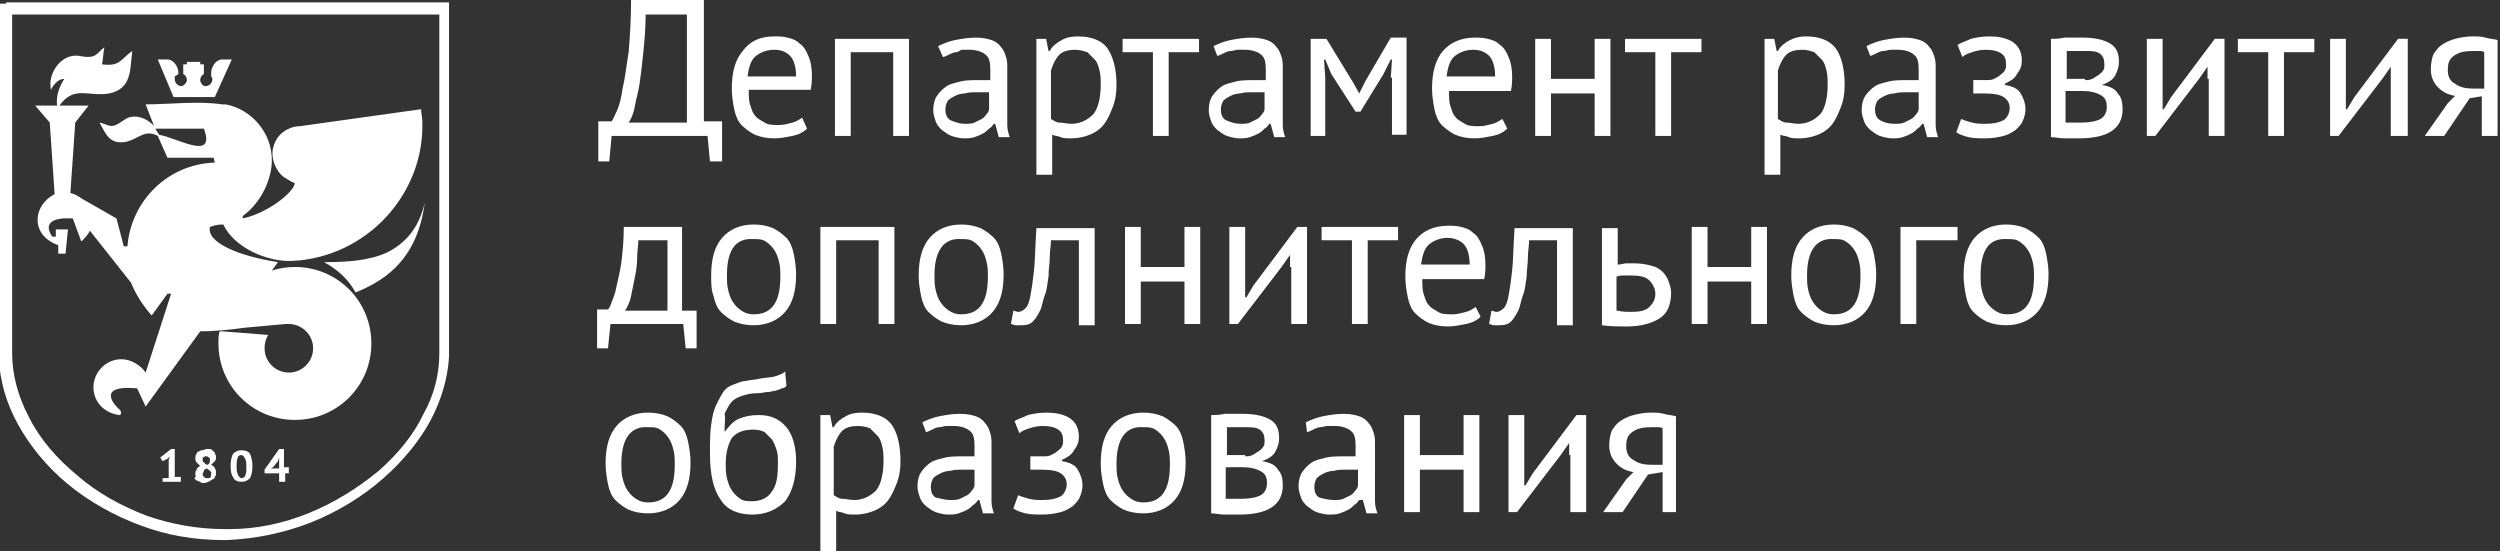
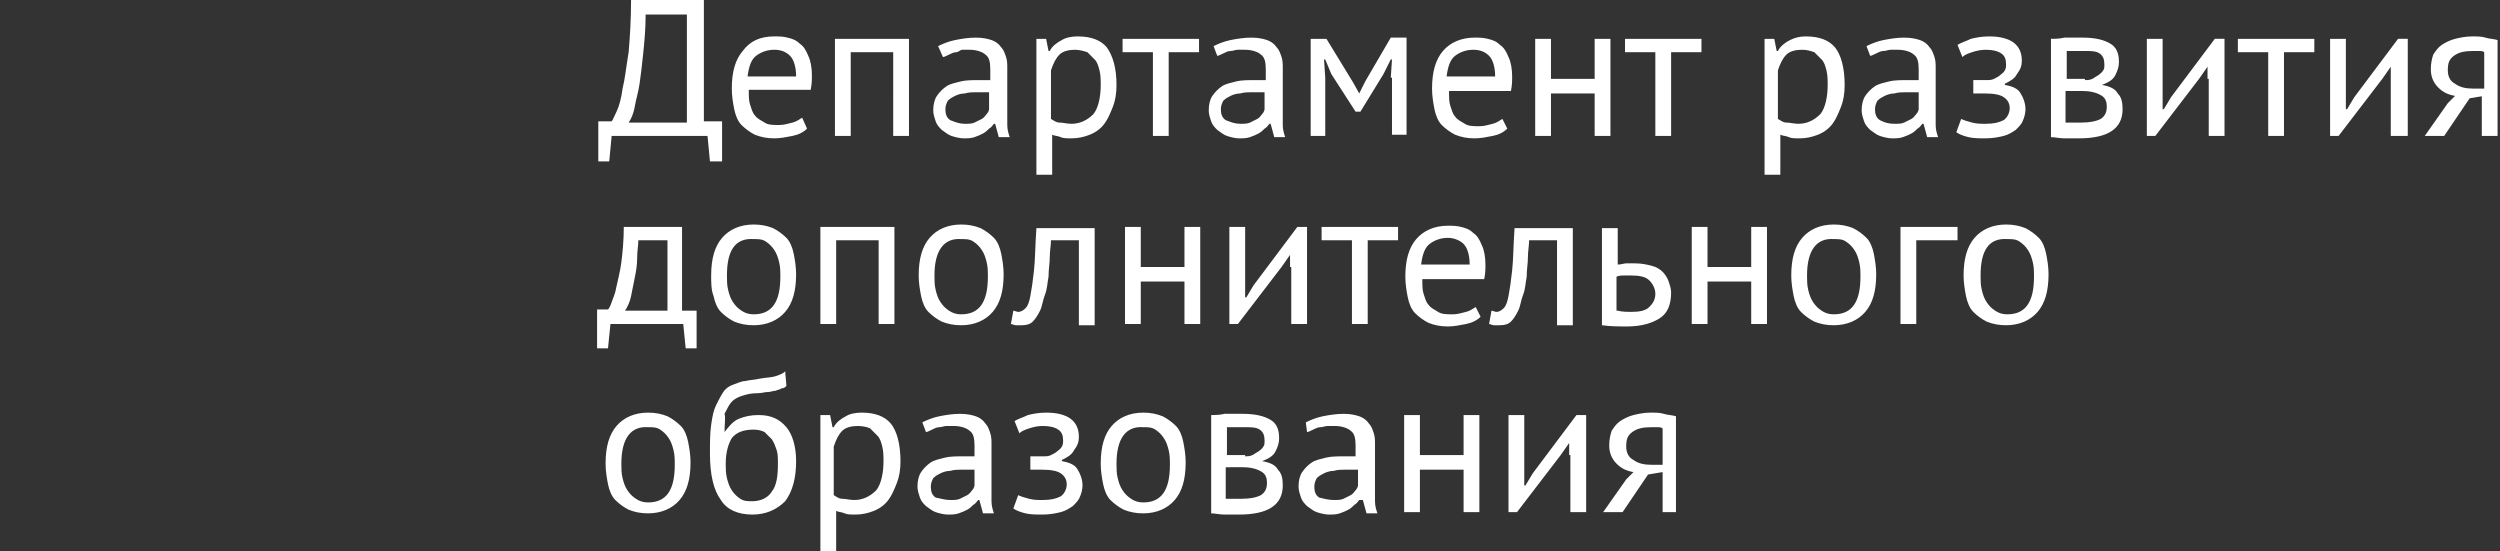
<svg xmlns="http://www.w3.org/2000/svg" viewBox="0 0 206 45.4" style="enable-background:new 0 0 206 45.4" xml:space="preserve">
  <rect x="0" y="0" width="206" height="45.4" fill="#333333" stroke="none" />
-   <path d="M36.1 1.2H1v27.9c0 1.8.5 3.6 1.4 5.3.9 1.8 2.3 3.4 4 4.8 1.6 1.4 3.6 2.5 5.7 3.3 2 .7 4.2 1.1 6.5 1.1h.3c2.3 0 4.5-.5 6.5-1.3 2.2-.9 4.1-2.1 5.8-3.5 1.6-1.4 2.9-3 3.7-4.7.9-1.6 1.3-3.3 1.3-5V1.2zm-6.8 22.9c2.7-1.1 5.1-2.9 5.7-7.4-.5 2.2-1.7 3.4-3.1 4.1-1.5.7-3.4.8-5.2.8 1.1.6 2 1.4 2.6 2.5zm-13.8-19h1v.2h.3v.8c-.2.1-.3.3-.3.5s.2.5.4.5c.3 0 .6-.2.6-.6 0-.1-.1-.2-.1-.2V6c0-.5.4-1.1.9-1.1h.8L17.7 8h-3.4L13 4.9h.8c.5 0 .9.6.9 1.1v.1c-.1.1-.2.1-.3.2v.2c0 .3.2.6.6.6.2-.1.4-.3.4-.5s-.1-.4-.3-.5v-.8h.3v-.2zm-2.7 5.5c.1.2.2.3.3.5 1.6.3 4.7 2.2 3.7-.5h-4zm.2.6c-1.1-.6-1.6.3-2.7.5-1.3.2-1.6-.7-2.1-1.6.9.2.9.6 2-.2.8-.6 1.9-.2 2.5.5L12 8.6c2 0 4.3-.3 6.3 0h.3c2.1.4 3.8 2.3 3.8 4.6 0 1.7-1 3.6-2.4 4.6v.2c1.9-.4 4.1-2 4.3-2.9-.3-.1-.9-.5-.9-.5-.7-.5-1.1-1.6-.9-2.4.2-.8.6-1.2 1.1-1.5.4-.2.7-.3 1.1-.3l10-1.4c0 .3.1.7.1 1 .2 6-4.6 11.2-10.7 11.5-2.1.1-4.8-1.1-5.7-3h-.1c-.4 0-.7.1-1 .2-.3 1.3 2.4 2.4 5.6 2.9l-.5.7c.6-.2 1.2-.3 1.9-.3 3.5 0 6.3 2.8 6.3 6.3s-2.8 6.3-6.3 6.3-6.3-2.8-6.3-6.3c0-.4 0-.7.1-1h.2l3.8.3c-.2.3-.3.7-.3 1.1 0 1.1.9 2 2 2s2-.9 2-2-.9-2-2-2H23.5l-3.3.3c-1.4.2-2.7.3-3.7.3L12 33.5l-.7-1.5c-3.2-.3-2.1 1.2-1.4 1.8.1.1.1.3 0 .4-1.2-.1-2.2-1-2.2-2.3 0-1.2 1-2.3 2.3-2.3.8 0 1.6.5 2 1.1l2.1-6.5h-.3L12.5 26c-.7-.8-1.3-1.7-1.7-2.7L7.4 19c-.1.3-.4.6-.7.9L6 18c-1.5-.1-2.5.3-1.7 1.5h.3v-.6h1l-.2 2h-.6v-.7c-.9-.3-1.7-1-1.7-2.1 0-.9.6-1.7 1.4-2.1l-.4-5.9-1.2-1.4h1.8c-.1-.8.2-1.6.6-2.2-.4 0-.8.3-1.1.9-.3-1.3.8-3 2.3-2.8 1.5.3 1.4-.2 2.1-.7-.1.5-.1 1-.2 1.4 1.5.2 1.5-.4 2.5-1.1-.2 1.5 0 3.1-1.9 3.5-1.7.3-2.9-.7-4.1 1H7.3l-1.1 1.4-.4 5.8c.4.1.7.3 1 .5L9.6 18l.6 2.3h.3c.3-3.8 3.4-6.8 7.2-6.9l-.1-.4h-3.8l-.8-1.8zM23 38v-.3l-.1.3-.4.5-.2.1h.7V38zm.9 1h-.4v.7H23V39h-1.2v-.3L23 37h.4v1.5h.4v.5zm-4.4-.6c0 .3 0 .5.1.7.1.2.2.3.3.3.1 0 .3-.1.3-.2.1-.2.1-.4.1-.7 0-.3 0-.5-.1-.7-.1-.2-.2-.3-.3-.3-.2 0-.3.1-.3.2-.1.2-.1.4-.1.7zm-.5 0c0-.5.1-.8.2-1 .2-.2.4-.3.7-.3.3 0 .6.1.7.3.1.2.2.6.2 1 0 .5-.1.8-.2 1-.2.2-.4.3-.7.3-.3 0-.6-.1-.7-.4-.1-.1-.2-.4-.2-.9zm-2.3-.6v.2l.1.1.1.1s.1.1.2.1c.2-.1.2-.3.2-.4 0-.1 0-.2-.1-.2-.1-.1-.1-.1-.2-.1s-.2 0-.2.1c-.1-.1-.1 0-.1.1zm.7 1.3v-.2l-.1-.1-.1-.1c-.1 0-.1-.1-.2-.1-.1.1-.2.1-.2.2s-.1.2-.1.2c0 .1 0 .2.1.3.1.1.2.1.3.1.1 0 .2 0 .3-.1-.1 0 0-.1 0-.2zm-1.3 0v-.2c0-.1.1-.1.1-.2s.1-.1.1-.2c.1 0 .1-.1.2-.1l-.3-.3c-.1-.1-.1-.2-.1-.4 0-.1 0-.2.1-.3 0-.1.1-.2.2-.2.1-.1.2-.1.3-.1.1 0 .2-.1.3-.1h.3c.1 0 .2.1.2.1l.2.2c0 .1.1.2.1.3 0 .2 0 .3-.1.4l-.3.3c.2.1.3.2.3.3.1.1.1.2.1.4 0 .1 0 .2-.1.3 0 .1-.1.2-.2.2-.1.1-.2.1-.3.2-.1 0-.2.1-.4.1s-.2 0-.3-.1c-.1 0-.2-.1-.3-.1l-.2-.2c.2-.1.1-.2.1-.3zm-2.7.3h.5v-1.5l.1-.3-.2.2-.4.2-.2-.3.9-.7h.3v2.3h.5v.4h-1.5v-.3zM.5.2H37v29.2c-.1 1.7-.6 3.5-1.5 5.2-.9 1.7-2.3 3.4-3.9 4.8-1.7 1.5-3.8 2.8-6.1 3.7-2.1.8-4.4 1.3-6.8 1.4h-.3c-2.4 0-4.7-.4-6.8-1.2-2.2-.8-4.3-2-6-3.4-1.7-1.4-3.1-3.1-4.1-4.9-1-1.8-1.5-3.6-1.6-5.5V.3h.6z" style="fill:#ffffff" />
  <path style="fill:#ffffff" d="M59.4 13.3h-.9l-.2-2.1h-7.9l-.2 2.1h-.9V10h1.1c.1-.1.2-.4.4-.8s.4-1.1.5-1.9c.2-.8.3-1.8.5-3 .1-1.2.2-2.6.2-4.3h6v10h1.5v3.3zM56.6 10V1.2h-3.4c0 1.2-.1 2.2-.2 3.2s-.2 1.8-.3 2.5c-.1.7-.3 1.3-.4 1.9s-.3 1-.5 1.3h4.8zM66.5 10.6c-.3.3-.7.5-1.2.6s-1 .2-1.5.2c-.6 0-1.1-.1-1.6-.3-.4-.2-.8-.5-1.1-.8s-.5-.8-.6-1.3c-.1-.5-.2-1.1-.2-1.7 0-1.4.3-2.4.9-3.1.6-.8 1.4-1.2 2.6-1.2.4 0 .7 0 1.1.1.4.1.7.2 1 .5.3.2.5.5.7 1 .2.4.3 1 .3 1.6 0 .4 0 .7-.1 1.2h-5.1c0 .5 0 .9.1 1.2s.2.7.4.9c.2.3.5.4.8.6s.7.2 1.2.2c.4 0 .7-.1 1.1-.2.4-.1.6-.3.8-.4l.4.9zm-2.7-6.5c-.6 0-1.1.2-1.5.5-.4.3-.6.9-.7 1.7h4c0-.8-.2-1.4-.5-1.7s-.7-.5-1.3-.5zM73.6 4.3h-3.5v6.9h-1.3v-8h6.1v8h-1.3V4.3zM77.3 3.8c.4-.2.9-.4 1.4-.5.5-.1 1.1-.2 1.7-.2.6 0 1 .1 1.3.2s.6.3.8.6c.2.2.3.5.4.8s.1.6.1.9V10.3c0 .4.1.7.2 1h-.9l-.3-1.1h-.1c-.1.1-.2.3-.4.4-.1.1-.3.3-.5.4-.2.1-.4.2-.7.3-.3.1-.6.1-.9.1-.3 0-.7-.1-1-.2-.3-.1-.5-.3-.8-.5-.2-.2-.4-.4-.5-.7-.1-.3-.2-.6-.2-.9 0-.5.1-.9.3-1.2.2-.3.5-.6.8-.8.3-.2.8-.3 1.2-.4s1-.1 1.6-.1h.8v-.9c0-.6-.1-1-.4-1.2-.2-.2-.7-.4-1.3-.4h-.6c-.2 0-.3.2-.5.2s-.4.1-.6.2c-.2.1-.4.2-.5.2l-.4-.9zm2.2 6.4c.3 0 .6 0 .8-.1l.6-.3c.2-.1.3-.3.4-.4s.2-.3.2-.4V7.6h-1c-.3 0-.7 0-1 .1-.3 0-.6.1-.8.2-.2.1-.4.2-.6.4-.1.2-.2.4-.2.7 0 .4.1.7.4.9.5.2.8.3 1.2.3zM85.3 3.2h.9l.2 1h.1c.2-.4.6-.7 1-.9.3-.2.8-.3 1.3-.3 1.1 0 1.9.3 2.4.9.5.7.8 1.7.8 3.1 0 .7-.1 1.3-.3 1.8-.2.5-.4 1-.7 1.4-.3.4-.7.7-1.2.9-.5.2-1 .3-1.5.3-.4 0-.7 0-.9-.1s-.5-.1-.7-.2v3.3h-1.3V3.2zm3.3.9c-.5 0-1 .1-1.3.4-.3.3-.5.7-.7 1.3v4c.2.1.4.3.7.3s.6.1 1 .1c.7 0 1.3-.3 1.8-.8.4-.5.6-1.4.6-2.4 0-.4 0-.8-.1-1.2-.1-.4-.2-.7-.4-.9l-.6-.6c-.3-.1-.7-.2-1-.2zM98.8 4.3h-2.5v6.9H95V4.3h-2.5V3.2h6.3v1.1zM100 3.8c.4-.2.9-.4 1.4-.5.5-.1 1.1-.2 1.7-.2.6 0 1 .1 1.3.2s.6.3.8.6c.2.2.3.5.4.8s.1.6.1.9V10.3c0 .4.1.7.2 1h-.9l-.3-1.1h-.1c-.1.1-.2.3-.4.4-.1.1-.3.3-.5.4-.2.1-.4.2-.7.3-.3.1-.6.1-.9.1-.3 0-.7-.1-1-.2-.3-.1-.5-.3-.8-.5-.2-.2-.4-.4-.5-.7-.1-.3-.2-.6-.2-.9 0-.5.1-.9.3-1.2.2-.3.5-.6.8-.8.3-.2.8-.3 1.2-.4s1-.1 1.6-.1h.8v-.9c0-.6-.1-1-.4-1.2-.2-.2-.7-.4-1.3-.4h-.6c-.2 0-.4.1-.6.1-.2 0-.4.1-.6.2-.2.1-.4.2-.5.2l-.3-.8zm2.2 6.4c.3 0 .6 0 .8-.1l.6-.3c.2-.1.3-.3.4-.4s.2-.3.2-.4V7.6h-1c-.3 0-.7 0-1 .1-.3 0-.6.1-.8.2-.2.1-.4.2-.6.4-.1.2-.2.4-.2.7 0 .4.1.7.4.9.5.2.8.3 1.2.3zM114.6 6.4l.1-1.5h-.1l-.6 1.2-1.9 3.1h-.4l-2-3.1-.5-1.2h-.1l.1 1.5v4.8H108v-8h1.3l2.2 3.6.5.9.5-1 2.1-3.6h1.3v8h-1.2V6.4zM124.2 10.6c-.3.3-.7.5-1.2.6s-1 .2-1.5.2c-.6 0-1.1-.1-1.6-.3-.4-.2-.8-.5-1.1-.8s-.5-.8-.6-1.3c-.1-.5-.2-1.1-.2-1.7 0-1.4.3-2.4.9-3.1.6-.7 1.5-1.1 2.6-1.1.4 0 .7 0 1.1.1.4.1.7.2 1 .5.3.2.5.5.7 1 .2.4.3 1 .3 1.6 0 .4 0 .7-.1 1.2h-5.1c0 .5 0 .9.1 1.2s.2.7.4.9c.2.3.5.4.8.6s.7.2 1.2.2c.4 0 .7-.1 1.1-.2.4-.1.6-.3.8-.4l.4.8zm-2.8-6.5c-.6 0-1.1.2-1.5.5-.4.3-.6.9-.7 1.7h4c0-.8-.2-1.4-.5-1.7s-.7-.5-1.3-.5zM131.4 7.7h-3.6v3.5h-1.3v-8h1.3v3.3h3.6V3.2h1.3v8h-1.3V7.7zM140.2 4.3h-2.5v6.9h-1.3V4.3h-2.5V3.2h6.3v1.1zM145.3 3.2h.9l.2 1h.1c.2-.4.6-.7 1-.9.4-.2.8-.3 1.3-.3 1.1 0 1.9.3 2.4.9.5.6.8 1.7.8 3.1 0 .7-.1 1.3-.3 1.8-.2.5-.4 1-.7 1.4-.3.4-.7.7-1.2.9-.5.2-1 .3-1.5.3-.4 0-.7 0-.9-.1s-.5-.1-.7-.2v3.3h-1.3V3.2zm3.2.9c-.5 0-1 .1-1.3.4-.3.3-.5.7-.7 1.3v4c.2.1.4.3.7.3s.6.1 1 .1c.7 0 1.3-.3 1.8-.8.4-.5.6-1.4.6-2.4 0-.4 0-.8-.1-1.2-.1-.4-.2-.7-.4-.9l-.6-.6c-.3-.1-.6-.2-1-.2zM153.8 3.8c.4-.2.9-.4 1.4-.5.5-.1 1.1-.2 1.7-.2.6 0 1 .1 1.3.2s.6.3.8.6c.2.2.3.5.4.8s.1.6.1.9V10.3c0 .4.1.7.2 1h-.9l-.3-1.1h-.1c-.1.1-.2.3-.4.4-.1.1-.3.3-.5.4-.2.1-.4.2-.7.3-.3.1-.6.1-.9.1-.3 0-.7-.1-1-.2-.3-.1-.5-.3-.8-.5-.2-.2-.4-.4-.5-.7-.1-.3-.2-.6-.2-.9 0-.5.1-.9.3-1.2.2-.3.5-.6.8-.8.3-.2.8-.3 1.2-.4s1-.1 1.6-.1h.8v-.9c0-.6-.1-1-.4-1.2-.2-.2-.7-.4-1.3-.4h-.6c-.2 0-.4.1-.6.1-.2 0-.4.1-.6.2-.2.1-.4.2-.5.2l-.3-.8zm2.3 6.4c.3 0 .6 0 .8-.1l.6-.3c.2-.1.3-.3.4-.4s.2-.3.2-.4V7.6h-1c-.3 0-.7 0-1 .1-.3 0-.6.1-.8.2-.2.1-.4.2-.6.4-.1.2-.2.4-.2.7 0 .4.1.7.4.9.4.2.7.3 1.2.3zM162.6 7.6v-1h1.1c.2 0 .4 0 .6-.1.2-.1.4-.2.5-.3.1-.1.3-.2.4-.4.1-.2.1-.3.1-.5 0-.4-.1-.7-.4-.9-.3-.2-.7-.3-1.3-.3-.4 0-.8.1-1.1.2-.3.1-.6.2-.8.4l-.4-1c.3-.2.7-.3 1.1-.5.4-.1.9-.2 1.5-.2 1.8 0 2.7.7 2.7 2 0 .4-.1.7-.4 1.1-.2.4-.6.6-1 .8V7c.6.1 1.1.3 1.3.7.2.3.4.8.4 1.3 0 .3-.1.7-.2.9-.1.3-.3.5-.6.8-.3.2-.6.4-1 .5-.4.1-.9.2-1.5.2-.5 0-1 0-1.4-.1s-.7-.2-1-.4l.4-1.1c.2.1.5.2.9.3s.7.1 1.1.1c.7 0 1.1-.1 1.5-.3.3-.2.5-.6.5-1s-.2-.7-.5-.9c-.3-.2-.8-.3-1.6-.3h-.9zM168.9 3.2c.4 0 .8 0 1.2-.1h1.5c1.1 0 1.8.2 2.3.5.5.3.7.8.7 1.5 0 .4-.1.7-.3 1.1-.2.4-.6.6-1.1.8.6.1 1.1.3 1.3.7.3.3.4.7.4 1.3 0 .8-.3 1.4-.9 1.8-.6.4-1.5.6-2.7.6h-1.2c-.4 0-.8-.1-1.1-.1V3.2zm2.9 3.4c.2 0 .4 0 .6-.1.2-.1.3-.2.5-.3.1-.1.3-.2.4-.4.1-.1.1-.3.1-.5 0-.4-.1-.7-.4-.9-.3-.2-.7-.2-1.3-.2h-1.4v2.3h1.5zm-1.6 3.5H171.5c.7 0 1.2-.1 1.6-.3.3-.2.5-.5.5-1 0-.4-.1-.7-.4-.9-.3-.2-.8-.4-1.6-.4h-1.4v2.6zM181.9 6.5v-1l-.7 1-3.6 4.7h-.7v-8h1.3V9h.1l.6-1 3.6-4.8h.8v8H182V6.5zM190.7 4.3h-2.5v6.9h-1.3V4.3h-2.5V3.2h6.3v1.1zM197 6.5v-1l-.7 1-3.6 4.7h-.7v-8h1.3V9h.1l.6-1 3.6-4.8h.8v8H197V6.5zM204.7 7.9l-1.2.2-2.1 3.1h-1.6l1.9-2.7.6-.6c-.6-.1-1-.3-1.4-.7s-.6-.9-.6-1.5c0-.5.1-.9.2-1.2.2-.3.4-.6.7-.8.3-.2.7-.4 1.1-.5.4-.1.9-.2 1.4-.2.4 0 .8 0 1.1.1.3.1.7.1 1 .2v7.9h-1.3V7.9zm0-3.6c-.1-.1-.3-.1-.5-.1h-.4c-.7 0-1.2.1-1.6.4s-.5.6-.5 1.2c0 .5.2.9.6 1.1.4.3.9.4 1.5.4h.9v-3zM57.4 28.7h-.9l-.2-2h-6l-.2 2h-.9v-3.2h.9c.1-.1.2-.3.3-.6.1-.3.3-.7.4-1.3.1-.5.3-1.2.4-2s.2-1.8.2-2.9h4.8v6.9h1.2v3.1zM55 25.6v-5.8h-2.4c0 .4-.1.9-.1 1.5s-.1 1.1-.2 1.6l-.3 1.5c-.1.5-.3.9-.5 1.2H55zM58.6 22.7c0-1.4.3-2.4.9-3.1.6-.7 1.5-1.1 2.6-1.1.6 0 1.1.1 1.6.3.4.2.8.5 1.1.8s.5.8.6 1.3.2 1.1.2 1.7c0 1.4-.3 2.4-.9 3.1-.6.7-1.5 1.1-2.6 1.1-.6 0-1.1-.1-1.6-.3-.4-.2-.8-.5-1.1-.8s-.5-.8-.6-1.3c-.2-.5-.2-1.1-.2-1.7zm1.3 0c0 .4 0 .8.1 1.2.1.4.2.7.4 1 .2.3.4.5.7.7.3.2.6.3 1 .3 1.5 0 2.2-1 2.2-3.1 0-.4 0-.8-.1-1.2-.1-.4-.2-.7-.4-1s-.4-.5-.7-.7c-.3-.2-.6-.2-1-.2-1.5-.1-2.2.9-2.2 3zM72.4 19.8h-3.5v6.9h-1.3v-8h6.1v8h-1.3v-6.9zM75.7 22.7c0-1.4.3-2.4.9-3.1.6-.7 1.5-1.1 2.6-1.1.6 0 1.1.1 1.6.3.4.2.8.5 1.1.8s.5.8.6 1.3.2 1.1.2 1.7c0 1.4-.3 2.4-.9 3.1-.6.7-1.5 1.1-2.6 1.1-.6 0-1.1-.1-1.6-.3-.4-.2-.8-.5-1.1-.8s-.5-.8-.6-1.3c-.1-.5-.2-1.1-.2-1.7zm1.3 0c0 .4 0 .8.1 1.2.1.4.2.7.4 1 .2.3.4.5.7.7.3.2.6.3 1 .3 1.5 0 2.2-1 2.2-3.1 0-.4 0-.8-.1-1.2-.1-.4-.2-.7-.4-1s-.4-.5-.7-.7c-.3-.2-.6-.2-1-.2-1.4-.1-2.2.9-2.2 3zM88.9 19.8h-2.3c0 .4-.1.9-.1 1.4s-.1 1-.1 1.6c-.1.5-.1 1-.3 1.5s-.2.9-.4 1.3-.4.7-.6.9-.5.3-.9.3h-.5c-.1 0-.3-.1-.4-.1l.2-1.1c.1 0 .3.1.4.1.2 0 .4-.1.6-.3.2-.2.3-.5.4-1s.2-1.2.3-2.1c.1-.9.1-2.1.2-3.5h4.8v8h-1.3v-7zM97.6 23.2H94v3.5h-1.3v-8H94V22h3.6v-3.3h1.3v8h-1.3v-3.5zM106.3 22v-1l-.7 1-3.6 4.7h-.7v-8h1.3V24.5h.1l.6-1 3.6-4.8h.8v8h-1.3V22zM115.2 19.8h-2.5v6.9h-1.3v-6.9h-2.5v-1.1h6.3v1.1zM122 26.1c-.3.3-.7.5-1.2.6s-1 .2-1.5.2c-.6 0-1.1-.1-1.6-.3-.4-.2-.8-.5-1.1-.8s-.5-.8-.6-1.3c-.1-.5-.2-1.1-.2-1.7 0-1.4.3-2.4.9-3.1.6-.7 1.5-1.1 2.6-1.1.4 0 .7 0 1.1.1.4.1.7.2 1 .5.3.2.5.5.7 1 .2.4.3 1 .3 1.6 0 .4 0 .7-.1 1.2h-5.1c0 .5 0 .9.1 1.2s.2.7.4.9c.2.3.5.4.8.6s.7.2 1.2.2c.4 0 .7-.1 1.1-.2.4-.1.6-.3.8-.4l.4.8zm-2.7-6.5c-.6 0-1.1.2-1.5.5-.4.3-.6.9-.7 1.7h4c0-.8-.2-1.4-.5-1.7s-.8-.5-1.3-.5zM128.3 19.8H126c0 .4-.1.9-.1 1.4s-.1 1-.1 1.6c-.1.5-.1 1-.3 1.5s-.2.9-.4 1.3-.4.7-.6.9-.5.3-.9.3h-.5c-.1 0-.3-.1-.4-.1l.2-1.1c.1 0 .3.1.4.1.2 0 .4-.1.6-.3.2-.2.3-.5.4-1s.2-1.2.3-2.1c.1-.9.1-2.1.2-3.5h4.8v8h-1.3v-7zM133.3 21.8c.3 0 .5-.1.7-.1h.7c.6 0 1 .1 1.4.2.4.1.7.3.9.5.2.2.4.5.5.8.1.3.2.6.2.9 0 1-.3 1.7-.9 2.1-.6.4-1.5.7-2.7.7-.7 0-1.4 0-2.1-.1v-8h1.3v3zm0 3.8c.4.1.8.1 1.1.1.7 0 1.2-.1 1.5-.4.3-.3.5-.6.5-1.1 0-.4-.2-.8-.5-1.1-.3-.3-.8-.4-1.5-.4h-.6c-.2 0-.4 0-.6.1v2.8zM144.3 23.2h-3.6v3.5h-1.3v-8h1.3V22h3.6v-3.3h1.3v8h-1.3v-3.5zM147.6 22.7c0-1.4.3-2.4.9-3.1.6-.7 1.5-1.1 2.6-1.1.6 0 1.1.1 1.6.3.4.2.8.5 1.1.8s.5.8.6 1.3.2 1.1.2 1.7c0 1.4-.3 2.4-.9 3.1-.6.7-1.5 1.1-2.6 1.1-.6 0-1.1-.1-1.6-.3-.4-.2-.8-.5-1.1-.8s-.5-.8-.6-1.3c-.1-.5-.2-1.1-.2-1.7zm1.3 0c0 .4 0 .8.1 1.2.1.4.2.7.4 1 .2.3.4.5.7.7.3.2.6.3 1 .3 1.5 0 2.2-1 2.2-3.1 0-.4 0-.8-.1-1.2-.1-.4-.2-.7-.4-1s-.4-.5-.7-.7c-.3-.2-.6-.2-1-.2-1.4-.1-2.2.9-2.2 3zM161.3 19.8h-3.4v6.9h-1.3v-8h4.7v1.1zM161.8 22.7c0-1.4.3-2.4.9-3.1.6-.7 1.5-1.1 2.6-1.1.6 0 1.1.1 1.6.3.4.2.8.5 1.1.8s.5.8.6 1.3.2 1.1.2 1.7c0 1.4-.3 2.4-.9 3.1-.6.7-1.5 1.1-2.6 1.1-.6 0-1.1-.1-1.6-.3-.4-.2-.8-.5-1.1-.8s-.5-.8-.6-1.3c-.1-.5-.2-1.1-.2-1.7zm1.4 0c0 .4 0 .8.1 1.2.1.4.2.7.4 1 .2.3.4.5.7.7.3.2.6.3 1 .3 1.5 0 2.2-1 2.2-3.1 0-.4 0-.8-.1-1.2-.1-.4-.2-.7-.4-1s-.4-.5-.7-.7c-.3-.2-.6-.2-1-.2-1.5-.1-2.2.9-2.2 3zM49.9 38.2c0-1.4.3-2.4.9-3.1.6-.7 1.5-1.1 2.6-1.1.6 0 1.1.1 1.6.3.4.2.8.5 1.1.8s.5.8.6 1.3.2 1.1.2 1.7c0 1.4-.3 2.4-.9 3.1-.6.7-1.5 1.1-2.6 1.1-.6 0-1.1-.1-1.6-.3-.4-.2-.8-.5-1.1-.8s-.5-.8-.6-1.3c-.1-.5-.2-1.1-.2-1.7zm1.3 0c0 .4 0 .8.1 1.2.1.4.2.7.4 1 .2.3.4.5.7.7.3.2.6.3 1 .3 1.5 0 2.2-1 2.2-3.1 0-.4 0-.8-.1-1.2-.1-.4-.2-.7-.4-1s-.4-.5-.7-.7c-.3-.2-.6-.2-1-.2-1.4-.1-2.2.9-2.2 3zM59.7 35.6c.4-.5.7-.9 1.2-1.1s1-.3 1.6-.3c1 0 1.7.3 2.3 1 .5.6.8 1.6.8 2.8 0 1.4-.3 2.5-.9 3.3-.7.7-1.6 1.1-2.7 1.1-1.2 0-2.1-.4-2.6-1.2-.6-.8-.9-2.1-.9-3.8 0-.9 0-1.7.1-2.4s.2-1.2.4-1.6c.2-.4.4-.8.6-1.1s.5-.5.8-.6.7-.3 1-.3c.4-.1.8-.1 1.2-.2.6-.1 1-.1 1.3-.2.3-.1.6-.2.8-.4l.1 1.2c-.1.1-.2.2-.4.2-.1.1-.3.1-.5.2-.2 0-.4.1-.6.1-.3 0-.5.1-.9.1-.5 0-.9.1-1.2.2-.3.1-.6.2-.9.5-.2.2-.4.6-.6 1 .1.3 0 .8 0 1.5zm.1 2.6c0 .4 0 .8.1 1.2.1.4.2.7.4 1 .2.3.4.5.7.7s.6.2 1 .2c.7 0 1.3-.3 1.6-.8.4-.5.5-1.3.5-2.3 0-.4 0-.8-.1-1.1-.1-.3-.2-.6-.4-.9l-.6-.6c-.2-.1-.5-.2-.9-.2-.8 0-1.4.2-1.8.7-.3.5-.5 1.2-.5 2.1zM67.5 34.2h.9l.2 1h.1c.2-.4.6-.7 1-.9.3-.2.8-.3 1.3-.3 1.1 0 1.9.3 2.4.9.5.6.8 1.7.8 3.1 0 .7-.1 1.3-.3 1.8-.2.5-.4 1-.7 1.4-.3.4-.7.7-1.2.9-.5.2-1 .3-1.5.3-.4 0-.7 0-.9-.1s-.5-.1-.7-.2v3.3h-1.3V34.2zm3.2.9c-.5 0-1 .1-1.3.4-.3.3-.5.7-.7 1.3v4c.2.1.4.3.7.3s.6.1 1 .1c.7 0 1.3-.3 1.8-.8.4-.5.6-1.4.6-2.4 0-.4 0-.8-.1-1.2-.1-.4-.2-.7-.4-.9l-.6-.6c-.2-.1-.6-.2-1-.2zM76 34.8c.4-.2.9-.4 1.4-.5.5-.1 1.1-.2 1.7-.2.6 0 1 .1 1.3.2s.6.3.8.6c.2.2.3.5.4.8s.1.6.1.9V41.3c0 .4.1.7.2 1H81l-.3-1.1h-.1c-.1.1-.2.3-.4.4-.1.1-.3.3-.5.4-.2.1-.4.2-.7.3-.3.1-.6.1-.9.1-.3 0-.7-.1-1-.2-.3-.1-.5-.3-.8-.5-.2-.2-.4-.4-.5-.7-.1-.3-.2-.6-.2-.9 0-.5.1-.9.3-1.2.2-.3.5-.6.8-.8.3-.2.8-.3 1.2-.4s1-.1 1.6-.1h.8v-.9c0-.6-.1-1-.4-1.2-.2-.2-.7-.4-1.3-.4H78c-.2 0-.4.1-.6.1-.2 0-.4.1-.6.2-.2.1-.4.2-.5.2l-.3-.8zm2.3 6.4c.3 0 .6 0 .8-.1l.6-.3c.2-.1.3-.3.4-.4s.2-.3.2-.4v-1.3h-1c-.3 0-.7 0-1 .1-.3 0-.6.1-.8.2-.2.1-.4.2-.6.4-.1.2-.2.4-.2.7 0 .4.1.7.4.9.5.1.8.2 1.2.2zM84.9 38.6v-1H86c.2 0 .4 0 .6-.1.2-.1.4-.2.5-.3.1-.1.3-.2.4-.4.1-.2.1-.3.1-.5 0-.4-.1-.7-.4-.9-.3-.2-.7-.3-1.3-.3-.4 0-.8.1-1.1.2-.3.1-.6.2-.8.4l-.4-1c.3-.2.7-.3 1.1-.5.4-.1.9-.2 1.5-.2 1.8 0 2.7.7 2.7 2 0 .4-.1.7-.4 1.1-.2.4-.6.6-1 .8v.1c.6.1 1.1.3 1.3.7.2.3.4.8.4 1.3 0 .3-.1.7-.2.9-.1.3-.3.5-.6.8-.3.2-.6.4-1 .5-.4.1-.9.2-1.5.2-.5 0-1 0-1.4-.1s-.7-.2-1-.4l.4-1.1c.2.1.5.2.9.3s.7.1 1.1.1c.7 0 1.1-.1 1.5-.3.3-.2.5-.6.5-1s-.2-.7-.5-.9c-.3-.2-.8-.3-1.6-.3h-.9zM90.7 38.2c0-1.4.3-2.4.9-3.1.6-.7 1.5-1.1 2.6-1.1.6 0 1.1.1 1.6.3.4.2.8.5 1.1.8s.5.8.6 1.3.2 1.1.2 1.7c0 1.4-.3 2.4-.9 3.1-.6.7-1.5 1.1-2.6 1.1-.6 0-1.1-.1-1.6-.3-.4-.2-.8-.5-1.1-.8s-.5-.8-.6-1.3c-.1-.5-.2-1.1-.2-1.7zm1.3 0c0 .4 0 .8.1 1.2.1.4.2.7.4 1 .2.3.4.5.7.7.3.2.6.3 1 .3 1.5 0 2.2-1 2.2-3.1 0-.4 0-.8-.1-1.2-.1-.4-.2-.7-.4-1s-.4-.5-.7-.7c-.3-.2-.6-.2-1-.2-1.4-.1-2.2.9-2.2 3zM99.7 34.2c.4 0 .8 0 1.2-.1h1.5c1.1 0 1.8.2 2.3.5.5.3.7.8.7 1.5 0 .4-.1.7-.3 1.1-.2.4-.6.6-1.1.8.6.1 1.1.3 1.3.7.3.3.4.7.4 1.3 0 .8-.3 1.4-.9 1.8-.6.4-1.5.6-2.7.6h-1.2c-.4 0-.8-.1-1.1-.1v-8.1zm2.9 3.4c.2 0 .4 0 .6-.1.2-.1.3-.2.5-.3.1-.1.3-.2.4-.4.1-.1.1-.3.1-.5 0-.4-.1-.7-.4-.9-.3-.2-.7-.2-1.3-.2h-1.4v2.3h1.5zm-1.6 3.5H102.3c.7 0 1.2-.1 1.6-.3.3-.2.5-.5.5-1 0-.4-.1-.7-.4-.9-.3-.2-.8-.4-1.6-.4H101v2.6zM107.6 34.8c.4-.2.9-.4 1.4-.5.5-.1 1.1-.2 1.7-.2.6 0 1 .1 1.3.2s.6.3.8.6c.2.2.3.5.4.8s.1.6.1.9V41.3c0 .4.1.7.2 1h-.9l-.3-1.1h-.3c-.1.1-.2.3-.4.4-.1.1-.3.3-.5.4-.2.1-.4.2-.7.3-.3.1-.6.1-.9.1-.3 0-.7-.1-1-.2-.3-.1-.5-.3-.8-.5-.2-.2-.4-.4-.5-.7-.1-.3-.2-.6-.2-.9 0-.5.1-.9.3-1.2.2-.3.5-.6.8-.8.3-.2.8-.3 1.2-.4s1-.1 1.6-.1h.8v-.9c0-.6-.1-1-.4-1.2-.2-.2-.7-.4-1.3-.4h-.6c-.2 0-.4.1-.6.1-.2 0-.4.1-.6.2-.2.1-.4.2-.5.2l-.1-.8zm2.3 6.4c.3 0 .6 0 .8-.1l.6-.3c.2-.1.3-.3.4-.4s.2-.3.2-.4v-1.3h-1c-.3 0-.7 0-1 .1-.3 0-.6.1-.8.2-.2.1-.4.2-.6.4-.1.2-.2.4-.2.7 0 .4.1.7.4.9.4.1.8.2 1.2.2zM120.6 38.7H117v3.5h-1.3v-8h1.3v3.3h3.6v-3.3h1.3v8h-1.3v-3.5zM129.3 37.5v-1l-.7 1-3.6 4.7h-.7v-8h1.3V40h.1l.6-1 3.6-4.8h.8v8h-1.3v-4.7zM137 38.9l-1.2.2-2.1 3.1h-1.6l1.9-2.7.6-.6c-.6-.1-1-.3-1.4-.7s-.6-.9-.6-1.5c0-.5.1-.9.2-1.2.2-.3.4-.6.7-.8.3-.2.7-.4 1.1-.5.4-.1.9-.2 1.4-.2.4 0 .8 0 1.1.1.3.1.7.1 1 .2v7.9H137v-3.3zm0-3.6c-.1-.1-.3-.1-.5-.1h-.4c-.7 0-1.2.1-1.6.4s-.5.6-.5 1.2c0 .5.2.9.6 1.1.4.3.9.4 1.5.4h.9v-3z" />
</svg>